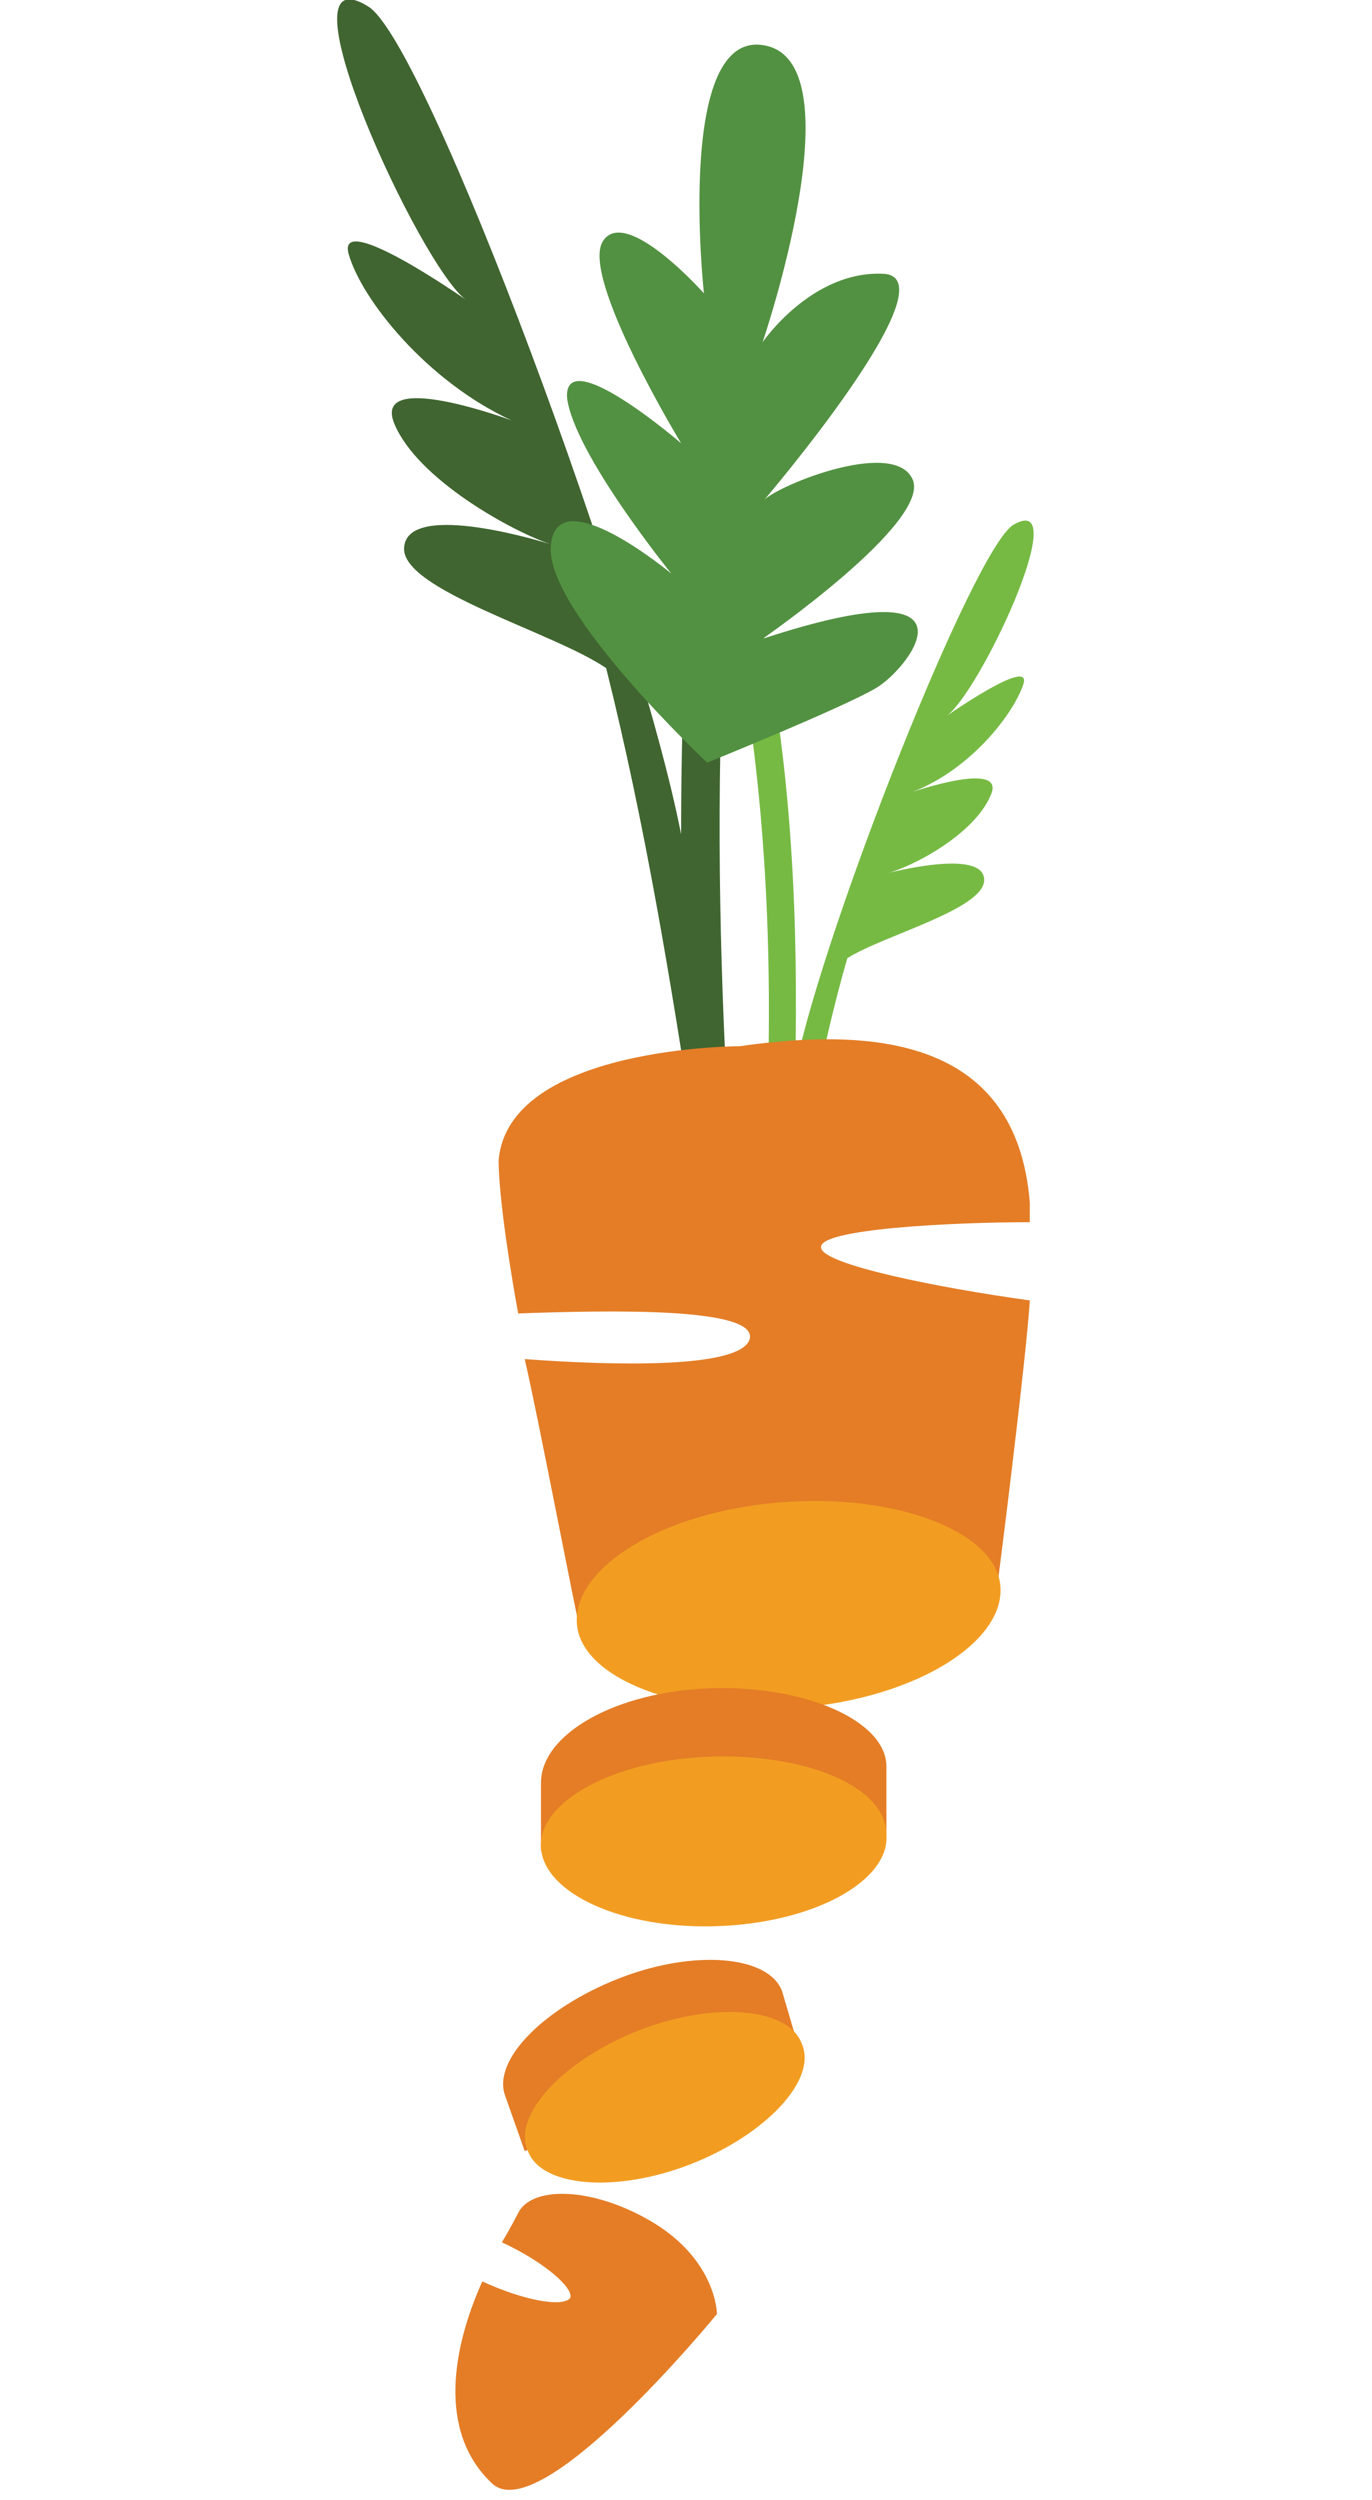
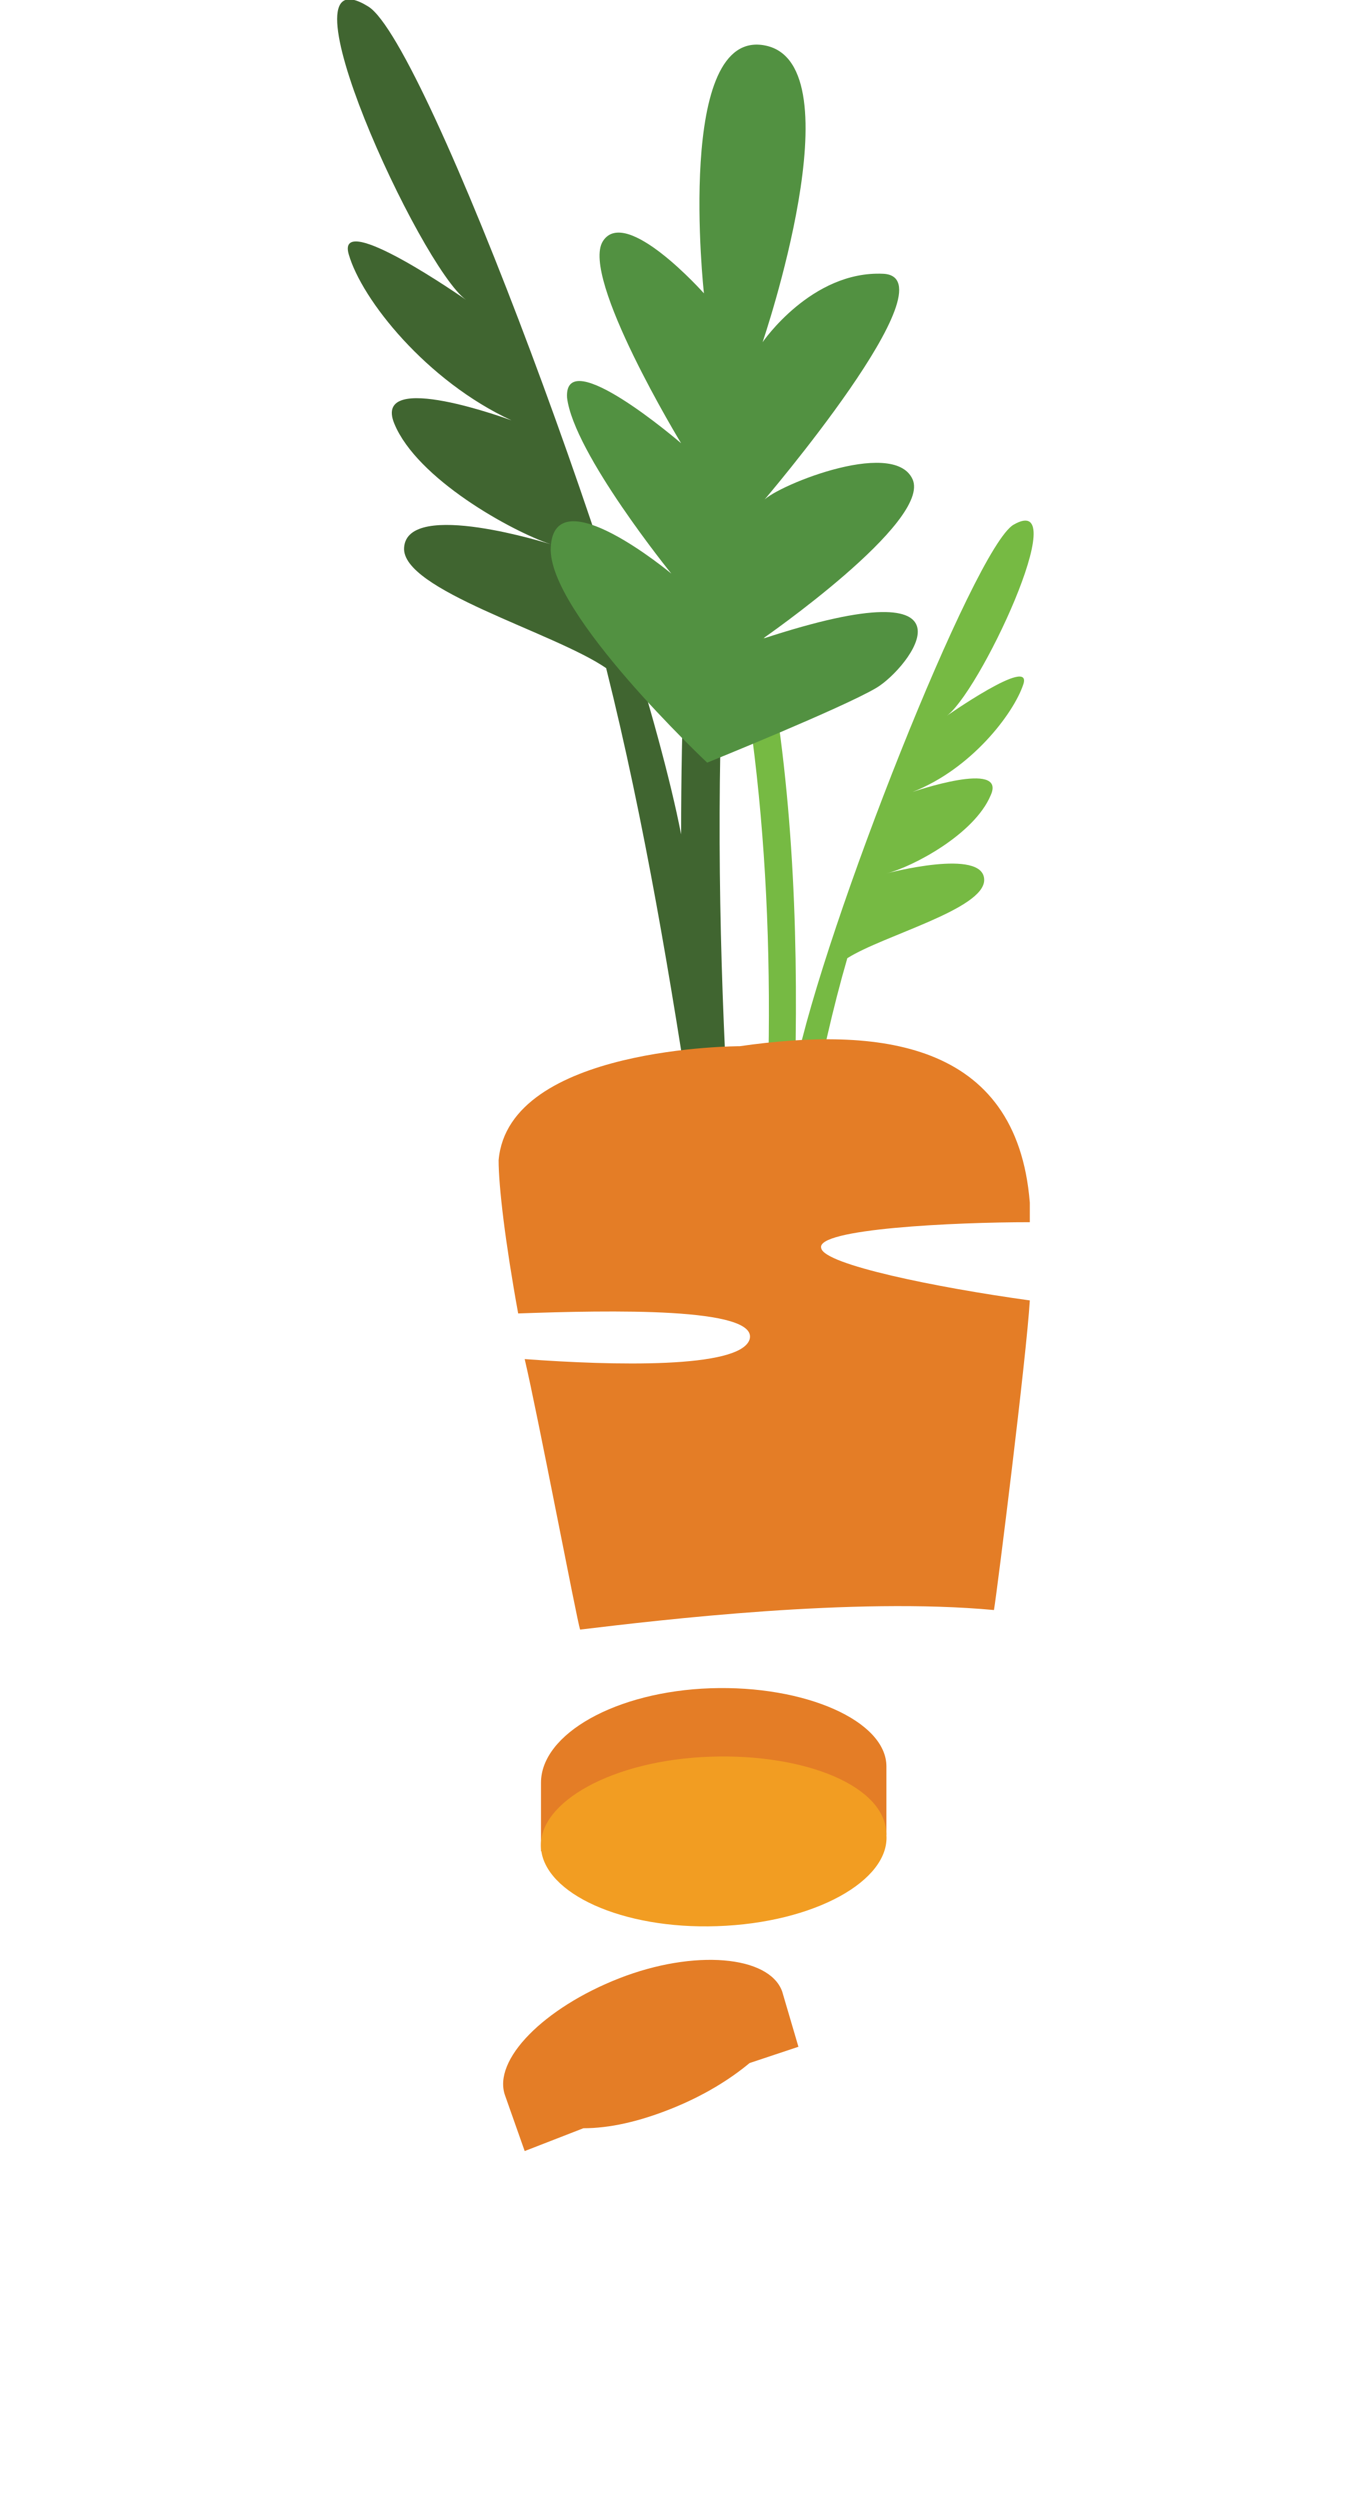
<svg xmlns="http://www.w3.org/2000/svg" version="1.1" id="Layer_1" x="0px" y="0px" viewBox="0 0 42.1 76.7" style="enable-background:new 0 0 42.1 76.7;" xml:space="preserve">
  <style type="text/css">
	.st0{fill:#406530;}
	.st1{fill:#76BA43;}
	.st2{fill:#529141;}
	.st3{fill:#E47D26;}
	.st4{fill:#F29D22;}
</style>
  <g>
    <path class="st0" d="M21.3,34.8c-0.7-4.6-1.5-9.5-2.7-14.3c-1.6-1.1-6.3-2.4-6.2-3.7c0.1-1.5,4.5-0.1,4.5-0.1   c-1.2-0.4-4.1-2-4.8-3.7c-0.7-1.7,3.6-0.1,3.6-0.1c-2.6-1.2-4.6-3.7-5-5.1c-0.4-1.4,3.6,1.4,3.6,1.4c-1.4-1-5.9-10.8-3-9   c1.8,1.1,8.3,18.7,9.6,25.4c0-6.9,0.5-13.7,1.9-20.4c0.1-0.6,1.4-0.2,1.2,0.5c-2.1,9.5-2.2,19.6-1.6,29.4   C22.6,35.7,21.4,35.4,21.3,34.8L21.3,34.8z" />
    <path class="st1" d="M24,38.8c0.6-3,1.1-6.3,2-9.4c1.1-0.7,4.2-1.5,4.2-2.4c0-1-3-0.2-3-0.2c0.8-0.2,2.7-1.2,3.2-2.4   c0.5-1.1-2.4-0.1-2.4-0.1c1.8-0.7,3.1-2.4,3.4-3.3C31.7,20.1,29,22,29,22c1-0.6,4-7,2.1-5.9c-1.2,0.7-5.8,12.3-6.7,16.7   c0.1-4.5-0.1-9.1-1-13.5c-0.1-0.4-0.9-0.1-0.8,0.3c1.2,6.3,1.2,13.1,0.6,19.5C23.1,39.4,24,39.2,24,38.8z" />
    <path class="st2" d="M21.7,23.4c0,0,4.2-1.7,5.2-2.3c1-0.6,3.5-3.8-3.5-1.5c0,0,5.2-3.6,4.6-4.9c-0.6-1.3-4.4,0.3-4.6,0.7   c0,0,5.9-6.9,3.7-7c-2.2-0.1-3.7,2.1-3.7,2.1s2.9-8.5,0.1-9.1C20.7,0.8,21.6,9,21.6,9s-2.4-2.7-3.1-1.6s2.4,6.2,2.4,6.2   s-3.6-3.1-3.5-1.4c0.2,1.7,3.2,5.4,3.2,5.4s-3.6-3-3.7-0.8C16.8,18.8,21.7,23.4,21.7,23.4L21.7,23.4z" />
    <path class="st3" d="M22.7,32.1c4.2-0.6,8.5-0.2,8.9,4.8c0,0.2,0,0.3,0,0.6c-2.3,0-6.6,0.2-6.4,0.8c0.1,0.5,3.5,1.2,6.4,1.6   c-0.1,1.7-1,8.9-1.1,9.5C26.2,49,20.3,49.7,17.8,50c-0.1-0.3-1.3-6.6-1.7-8.3c2.7,0.2,6.6,0.3,6.9-0.6c0.3-1-4.3-0.9-7.1-0.8   c-0.4-2.2-0.6-3.9-0.6-4.7C15.6,32.1,22.7,32.1,22.7,32.1L22.7,32.1z" />
-     <path class="st4" d="M23.9,46.1c-3.6,0.3-6.3,2-6.2,3.7s3.2,2.9,6.8,2.6c3.6-0.3,6.3-2,6.2-3.7S27.5,45.8,23.9,46.1z" />
    <path class="st3" d="M21.8,51.8c2.9-0.1,5.4,1,5.4,2.4l0,2.1l-2,0.1c-0.9,0.4-2,0.6-3.2,0.7c-1.2,0-2.3-0.1-3.2-0.4l-2.2,0.1l0-2.1   C16.6,53.2,18.9,51.9,21.8,51.8L21.8,51.8z" />
    <path class="st4" d="M21.8,53.9c-3,0.1-5.3,1.4-5.2,2.8c0.1,1.4,2.5,2.5,5.4,2.4c3-0.1,5.3-1.4,5.2-2.8   C27.2,54.8,24.7,53.8,21.8,53.9L21.8,53.9z" />
    <path class="st3" d="M19,60.7c2.3-0.9,4.6-0.7,5,0.4l0.5,1.7L23,63.3c-0.6,0.5-1.4,1-2.4,1.4c-1,0.4-1.9,0.6-2.7,0.6L16.1,66   l-0.6-1.7C15.1,63.2,16.7,61.6,19,60.7L19,60.7z" />
-     <path class="st4" d="M19.6,62.3c-2.3,0.9-3.9,2.6-3.4,3.7c0.4,1.1,2.7,1.3,5,0.4s3.9-2.6,3.4-3.7C24.2,61.6,21.9,61.4,19.6,62.3z" />
-     <path class="st3" d="M19.7,68c2.3,1.2,2.3,3,2.3,3s-5.4,6.6-6.9,5.2c-1.7-1.6-1.2-4.2-0.3-6.2l0,0c1.3,0.6,2.5,0.8,2.7,0.5   c0.1-0.3-0.8-1.1-2.1-1.7c0.3-0.5,0.5-0.9,0.5-0.9C16.3,67.1,18,67.1,19.7,68z" />
  </g>
</svg>